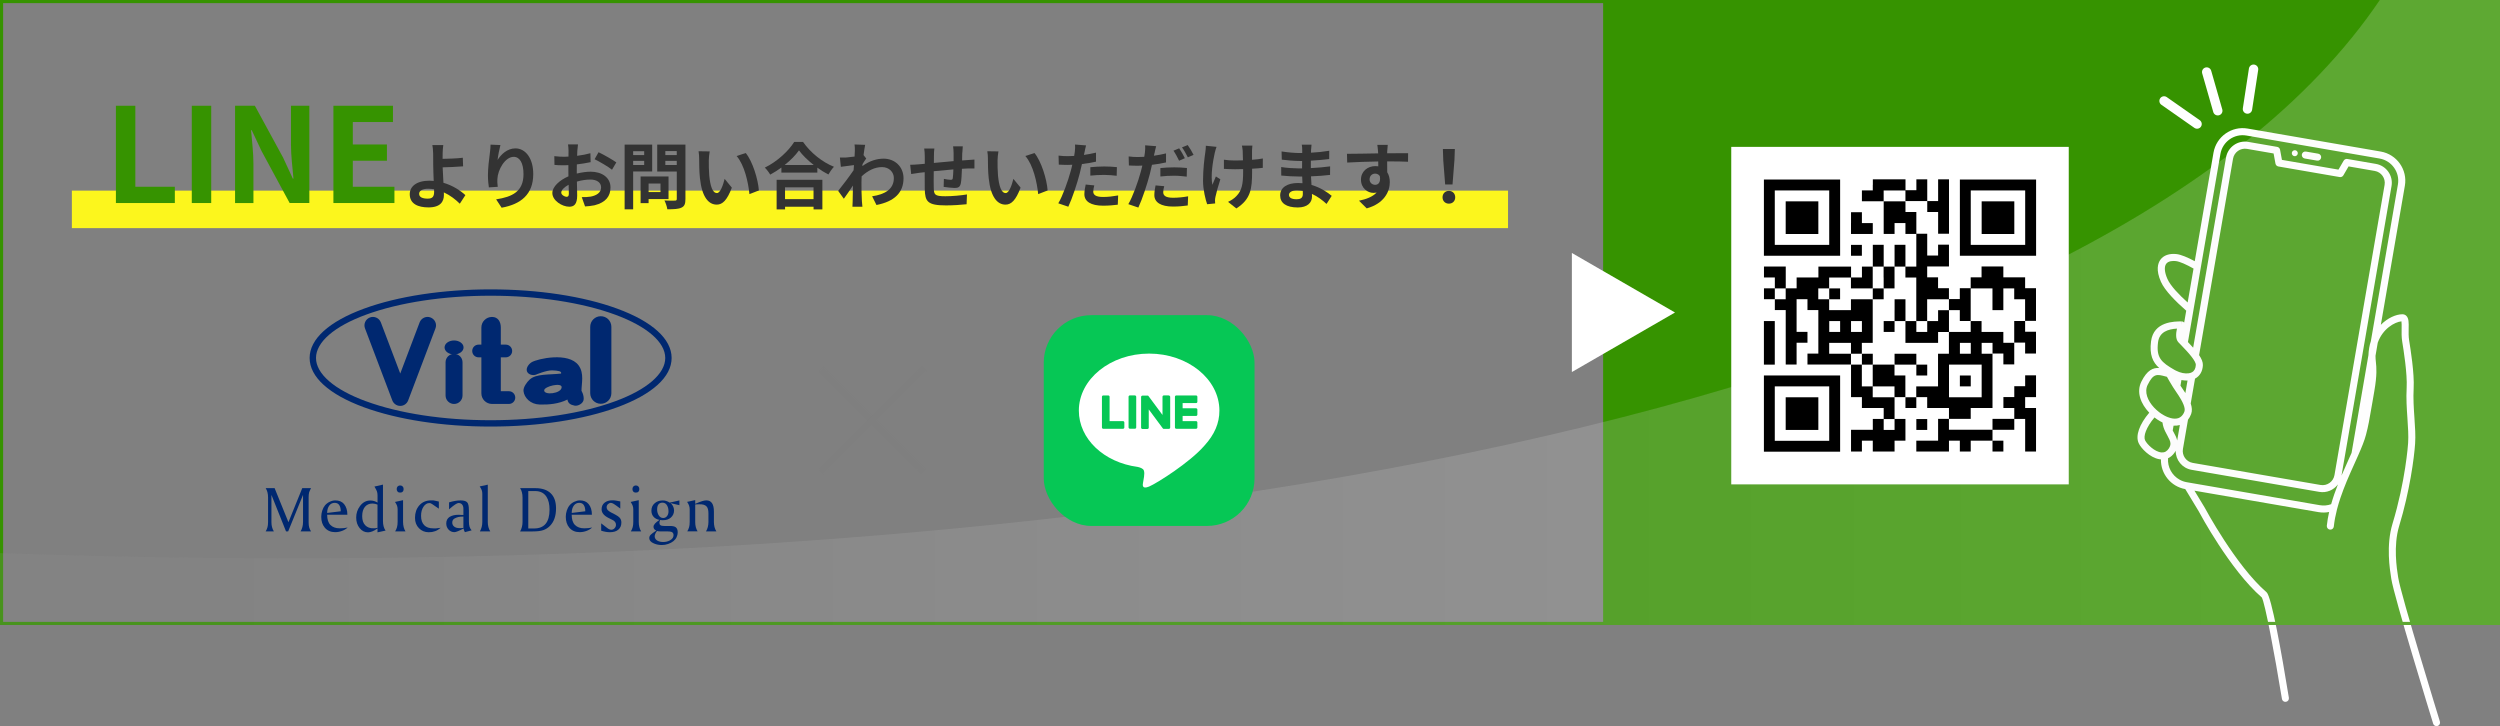
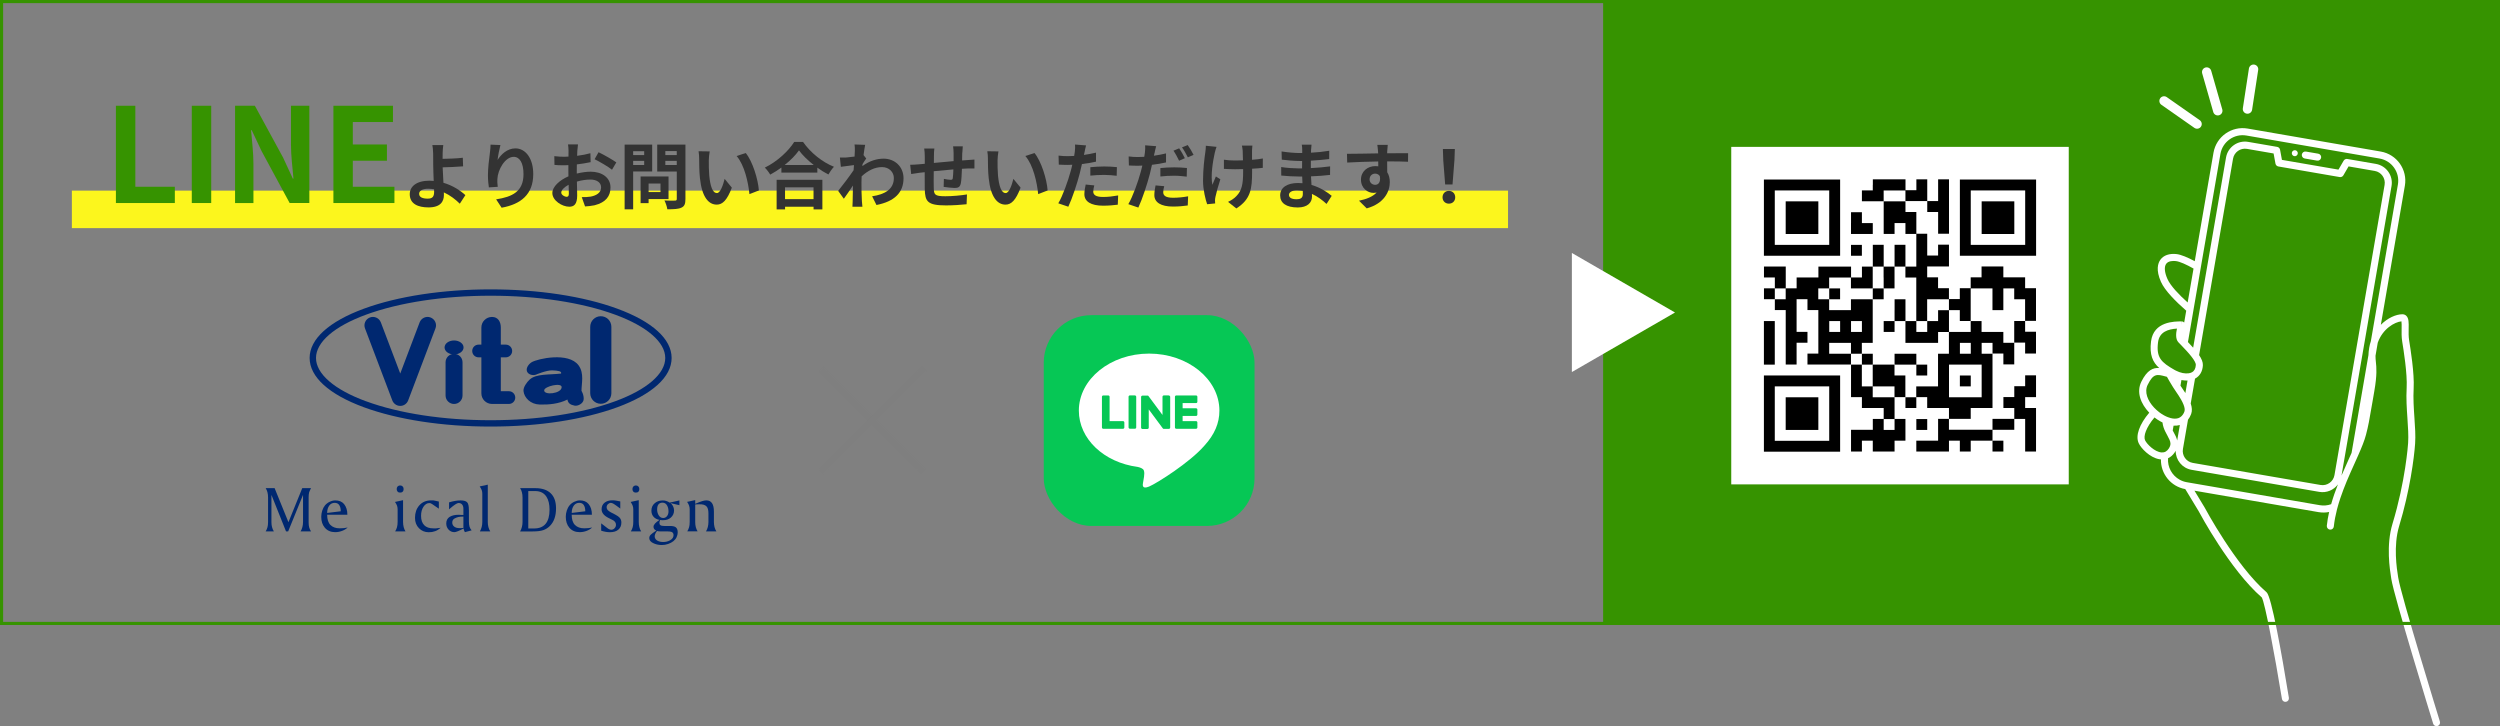
<svg xmlns="http://www.w3.org/2000/svg" width="800" height="232.35" viewBox="0 0 800 232.35">
  <rect x="0" y="0" width="800" height="232.35" fill="#808080" stroke="none" />
  <defs>
    <style>.cls-1{fill:#369300;}.cls-2{fill:#002870;}.cls-3{fill:url(#_名称未設定グラデーション_2);fill-rule:evenodd;mix-blend-mode:multiply;opacity:.2;}.cls-4{fill:#fff;}.cls-5{stroke:#fcf61d;stroke-width:12px;}.cls-5,.cls-6,.cls-7{fill:none;stroke-miterlimit:10;}.cls-8{isolation:isolate;}.cls-6{stroke:#fff;stroke-linecap:round;stroke-width:3px;}.cls-9{fill:#333;}.cls-10{fill:#06c755;}.cls-7{stroke:#7f7f7f;stroke-width:2px;}</style>
    <linearGradient id="_名称未設定グラデーション_2" x1="-1.51" y1="-927.77" x2="798.49" y2="-927.77" gradientTransform="translate(798.49 -827.77) rotate(-180)" gradientUnits="userSpaceOnUse">
      <stop offset="0" stop-color="#fff" />
      <stop offset=".23" stop-color="#e7e7e7" />
      <stop offset=".72" stop-color="#ababab" />
      <stop offset=".91" stop-color="#929292" />
    </linearGradient>
  </defs>
  <g class="cls-8">
    <g id="_レイヤー_1">
      <rect class="cls-1" x="513" width="287" height="200" />
      <polygon class="cls-4" points="536 100 503 80.95 503 119.05 536 100" />
      <path class="cls-4" d="M687.76,132.06c-3.16,3.72-4.48,7.39-3.38,9.76.76,1.64,3.55,4.61,6.61,5.13.17.03.34.05.51.06-.1,4.58,3.15,8.68,7.79,9.5l4.26,7.04c.38.71,10.05,18.81,20.22,27.63,1.03,1.78,4.08,17.98,6.45,32.47.08.49.46.85.92.93.12.02.25.02.37,0,.62-.1,1.03-.68.93-1.3-2.39-14.66-5.57-32.41-7.13-33.75-9.87-8.51-19.71-26.91-19.81-27.1l-3.27-5.41,39.7,6.86c1.16.2,2.3.17,3.39-.04-.33,1.46-.59,2.93-.74,4.4-.06.62.4,1.18,1,1.24.62.06,1.18-.38,1.24-1,.19-1.84.56-3.68,1.03-5.52.32-1.23.69-2.46,1.1-3.67.6-1.78,1.28-3.53,1.97-5.21.86-2.07,1.75-4.04,2.58-5.87.41-.91.81-1.79,1.18-2.64,1.07-2.43,1.95-4.58,2.44-6.45.77-2.97,1.01-4.36,2.02-10.23l.63-3.66c.93-5.37.7-7.62.51-9.42-.07-.67-.13-1.26-.12-1.95l.72-4.19c1.58-4.49,5.43-6.63,7.58-6.84.09.49.07,1.5.06,2.27-.02,1.28-.05,2.74.18,4.16.42,2.56,1.68,10.36,1.43,14.86-.19,3.37.03,6.63.25,9.78.19,2.82.37,5.48.22,7.85-.03.49-.85,12.21-5.01,25.88-2.09,6.87-.84,14.68-.43,17.24l.06.4c.84,5.52,12.88,44.62,13.39,46.29.13.42.48.71.89.78.17.03.35.02.52-.03.6-.18.93-.82.75-1.41-.12-.41-12.51-40.61-13.32-45.96l-.07-.42c-.39-2.44-1.58-9.85.36-16.23,3.38-11.12,4.8-21.82,5.1-26.39.17-2.52-.02-5.25-.22-8.15-.21-3.08-.43-6.26-.25-9.5.27-4.74-1.03-12.73-1.45-15.35-.2-1.22-.17-2.56-.15-3.75.04-1.9.06-3.27-.73-4.07-.34-.35-.79-.52-1.29-.52-2.04.02-4.71,1.18-6.88,3.38l7.69-44.51c.89-5.14-2.57-10.04-7.71-10.93l-42.6-7.36c-5.14-.89-10.04,2.57-10.93,7.71l-6,34.73c-2.26-1.21-4.39-2.12-5.87-2.28-2.28-.24-4.09.39-5.11,1.79-.84,1.16-1.5,3.33.16,7.09,1.24,2.81,4.77,6.33,8.09,9.24l-.65,3.79c-.21-.22-.5-.36-.81-.36v1.13s-.04-1.13-.04-1.13c-2.22,0-8.96-.03-9.76,6.41-.54,4.28.54,6.65,2.62,8.5-1.97-.13-3.87.65-5.71,4.36-1.7,3.44-.13,7.17,2.51,9.93ZM695.54,136.21c.71.05,1.39-.03,2.01-.2l-.85,4.94c-.22-.98-.71-1.88-1.18-2.72-.08-.15-.17-.31-.25-.46l.27-1.56ZM701.02,129.17l1.39-8.02s.06-.03.09-.04c1.47-.81,2.33-2.31,2.42-4.23.05-.99-.42-2.08-1.21-3.25l1.65-9.54.43-2.51,2.07-11.96.42-2.44,6.29-36.39c.36-2.1,2.37-3.52,4.47-3.15l8.51,1.47.6,3.25c.09.46.45.83.92.91l19.64,3.39c.47.08.93-.14,1.17-.55l1.66-2.86,8.38,1.45c2.1.36,3.52,2.37,3.15,4.47l-16.04,92.87c-.36,2.1-2.37,3.52-4.47,3.15l-40.87-7.06c-2.1-.36-3.52-2.37-3.15-4.47l1.62-9.35c.41-.52.75-1.13,1.01-1.83.37-1.01.26-2.13-.12-3.3ZM699.32,125.77c-.31-.5-.65-1-.99-1.49-.2-.29-.39-.58-.58-.86l.31-1.82c.07.01.15.04.22.05.59.1,1.18.14,1.73.12l-.69,4.01ZM697.74,110.2c.07.07.14.14.21.22.47.48,1.09,1.13,1.73,1.83.57.62,1.15,1.29,1.64,1.93.79,1.02,1.37,1.99,1.34,2.6-.05,1.14-.47,1.93-1.25,2.35-.29.16-.63.26-1,.32-.59.09-1.26.06-1.96-.08-.7-.14-1.44-.4-2.16-.77-.14-.07-.28-.14-.42-.22-4.25-2.43-5.92-3.91-5.3-8.83.42-3.37,3.23-4.23,6.06-4.4-.34,1.48-.5,3.36.45,4.37.2.21.42.44.66.69ZM701.93,85.94l-1.88,10.86c-2.8-2.52-5.5-5.34-6.47-7.53-.95-2.14-1.09-3.9-.4-4.85.71-.97,2.21-.96,3.05-.88,1.3.14,3.4,1.1,5.7,2.4ZM749.28,152.19l16.01-92.66c.58-3.33-1.67-6.5-4.99-7.08l-9.16-1.58c-.47-.08-.93.14-1.17.55l-1.66,2.86-18.09-3.12-.6-3.25c-.09-.46-.45-.83-.92-.91l-9.29-1.6c-3.33-.58-6.5,1.66-7.08,4.99l-6.13,35.45-.42,2.42-2.02,11.71-.44,2.55-1.51,8.74c-.52-.58-1.08-1.18-1.67-1.8l1.44-8.34.44-2.57,1.97-11.39.41-2.4,6.14-35.52c.68-3.91,4.41-6.55,8.32-5.87l42.6,7.36c3.91.68,6.55,4.41,5.87,8.32l-8.66,50.14c-.22.65-.4,1.33-.52,2.05-.16.95-.23,1.72-.25,2.41l-5.4,31.28c-.34.76-.69,1.55-1.06,2.37-.7,1.55-1.44,3.19-2.17,4.91ZM693.77,146.64c.76-.34,1.53-.94,2.2-1.97.09-.14.17-.28.25-.42-.03,2.95,2.08,5.57,5.08,6.09l40.87,7.06c2.36.41,4.63-.6,5.97-2.4-.81,2.05-1.56,4.17-2.17,6.34-1.13.41-2.38.54-3.64.32l-41.63-7.19-.97-.17c-.81-.14-1.57-.42-2.25-.8-2.42-1.34-3.93-4.01-3.7-6.86ZM689.43,133.58c.29.22.57.44.87.64.57.38,1.14.7,1.7.98.12,1.11.48,2.07.91,2.94.2.41.42.81.63,1.19.59,1.08.98,1.85,1.01,2.58.01.3-.04.59-.16.9-.08.2-.18.41-.32.64-.62.96-1.36,1.38-2.31,1.33-.02,0-.04,0-.06,0-2.21-.16-4.7-2.65-5.28-3.9-.59-1.28.32-4.1,3.01-7.29ZM687.27,123.12c1.83-3.7,2.98-3.39,5.77-2.64.13.03.25.07.38.1.35.63,1.05,1.88,1.95,3.31.34.54.71,1.1,1.1,1.66.18.25.43.63.72,1.07.51.79,1.11,1.8,1.5,2.76.36.88.54,1.71.33,2.3-.24.66-.58,1.16-.99,1.54-.29.26-.6.47-.97.59-.34.11-.73.16-1.14.16-.41,0-.86-.07-1.32-.19-.29-.07-.59-.17-.89-.29-.4-.15-.8-.35-1.21-.57-.31-.17-.63-.36-.94-.57-.21-.14-.41-.29-.61-.44-.6-.46-1.16-.97-1.67-1.51-2.03-2.18-3.17-4.95-2.02-7.27Z" />
      <path class="cls-4" d="M741.46,51.4l-3.95-.68c-.61-.11-1.03-.69-.92-1.3s.69-1.03,1.3-.92l3.95.68c.61.11,1.03.69.92,1.3s-.69,1.03-1.3.92Z" />
      <path class="cls-4" d="M734.17,49.97c-.52-.09-.87-.59-.78-1.11s.59-.87,1.11-.78.87.59.78,1.11-.59.87-1.11.78Z" />
      <line class="cls-6" x1="692.5" y1="32.3" x2="703.06" y2="39.69" />
      <line class="cls-6" x1="706.14" y1="23.05" x2="709.69" y2="35.44" />
      <line class="cls-6" x1="721.14" y1="22.15" x2="719.19" y2="34.89" />
      <path class="cls-1" d="M799,1v198H1V1h798M800,0H0v200h800V0h0Z" />
-       <path class="cls-3" d="M0,167.95v32.05s800,0,800,0V0s-38.46,0-38.46,0C673,131,358.3,189.62,0,177" />
      <line class="cls-5" x1="23" y1="67" x2="482.57" y2="67" />
      <path class="cls-1" d="M37.09,33.84h6.22v25.92h12.64v5.21h-18.86v-31.13Z" />
      <path class="cls-1" d="M61.37,33.84h6.22v31.13h-6.22v-31.13Z" />
      <path class="cls-1" d="M75.22,33.84h6.34l9.03,16.59,3.11,6.72h.21c-.29-3.23-.8-7.35-.8-10.88v-12.43h5.88v31.13h-6.3l-8.99-16.63-3.15-6.68h-.21c.29,3.36.76,7.27.76,10.84v12.48h-5.88v-31.13Z" />
      <path class="cls-1" d="M106.68,33.84h19.07v5.21h-12.85v7.18h10.92v5.21h-10.92v8.32h13.32v5.21h-19.53v-31.13Z" />
      <path class="cls-9" d="M141.65,49.14c-.02.53-.02,1.09-.02,1.69,1.85-.02,4.55-.12,6.47-.35l.09,2.75c-1.94.16-4.67.28-6.54.32.05,1.39.14,3.23.25,4.94,2.93.85,5.43,2.47,7.02,3.95l-1.78,2.75c-1.32-1.32-3.05-2.68-5.11-3.63.02.3.02.58.02.81,0,2.06-1.04,4-4.92,4-3.3,0-6.01-1.09-6.01-4.23,0-2.4,2.06-4.32,6.31-4.32.46,0,.92.02,1.36.07-.07-1.8-.16-3.77-.16-4.99,0-1.41,0-2.77-.02-3.77-.05-1.13-.12-2.13-.25-2.7h3.49c-.12.67-.18,1.8-.21,2.7ZM136.91,63.56c1.48,0,2.01-.65,2.01-2.19,0-.21,0-.48-.02-.81-.6-.09-1.25-.16-1.89-.16-1.8,0-2.89.62-2.89,1.62,0,1.13,1.18,1.55,2.8,1.55Z" />
      <path class="cls-9" d="M159.2,51.22c1.11-1.8,3.12-3.74,5.73-3.74,3.21,0,5.71,3.14,5.71,8.22,0,6.54-4,9.66-10.12,10.77l-1.76-2.68c5.13-.79,8.76-2.47,8.76-8.06,0-3.56-1.2-5.54-3.14-5.54-2.73,0-5.11,4.09-5.22,7.14-.05.62-.02,1.36.12,2.45l-2.84.18c-.14-.9-.3-2.31-.3-3.86,0-2.15.32-5.01.65-7.39.12-.88.18-1.8.18-2.43l3.17.14c-.32,1.13-.79,3.51-.92,4.81Z" />
      <path class="cls-9" d="M184.75,48.22c-.02.51-.05,1.06-.07,1.64,1.52-.19,3.05-.49,4.25-.83l.07,2.86c-1.32.3-2.91.53-4.41.72-.02.69-.02,1.41-.02,2.08v.85c1.57-.39,3.17-.6,4.44-.6,3.56,0,6.35,1.85,6.35,5.04,0,2.73-1.43,4.78-5.11,5.71-1.06.23-2.08.3-3.03.37l-1.06-2.98c1.04,0,2.03-.02,2.84-.16,1.87-.35,3.35-1.27,3.35-2.96,0-1.57-1.39-2.5-3.4-2.5-1.43,0-2.93.23-4.34.65.05,1.83.09,3.63.09,4.41,0,2.86-1.02,3.63-2.54,3.63-2.24,0-5.41-1.94-5.41-4.39,0-2.01,2.31-4.11,5.15-5.34-.02-.55-.02-1.11-.02-1.64v-1.94c-.44.02-.85.05-1.22.05-1.55,0-2.45-.02-3.23-.12l-.05-2.8c1.36.16,2.36.19,3.19.19.42,0,.88-.02,1.34-.05.02-.81.02-1.48.02-1.87,0-.49-.09-1.62-.16-2.03h3.19c-.07.42-.16,1.41-.21,2.01ZM181.29,62.98c.42,0,.74-.18.74-.97,0-.58-.02-1.64-.07-2.89-1.41.76-2.36,1.71-2.36,2.52,0,.72,1.09,1.34,1.69,1.34ZM197.23,51.96l-1.39,2.36c-1.11-.95-4.14-2.68-5.57-3.37l1.27-2.24c1.78.85,4.46,2.38,5.68,3.26Z" />
      <path class="cls-9" d="M202.61,54.87v12.11h-2.73v-20.7h8.82v8.59h-6.1ZM202.61,48.38v1.25h3.53v-1.25h-3.53ZM206.14,52.79v-1.32h-3.53v1.32h3.53ZM207.55,63.72v1.29h-2.56v-8.55h8.94v7.25h-6.38ZM207.55,58.73v2.73h3.81v-2.73h-3.81ZM219.34,63.69c0,1.52-.3,2.31-1.27,2.75-.95.46-2.4.53-4.53.53-.09-.79-.53-2.08-.92-2.82,1.34.09,2.91.07,3.35.05.44,0,.6-.14.6-.55v-8.76h-6.26v-8.62h9.03v17.42ZM212.91,48.35v1.27h3.65v-1.27h-3.65ZM216.56,52.81v-1.34h-3.65v1.34h3.65Z" />
      <path class="cls-9" d="M226.82,51.27c-.02,1.5,0,3.23.14,4.9.32,3.33,1.02,5.61,2.47,5.61,1.09,0,2.01-2.7,2.45-4.55l2.31,2.82c-1.52,4.02-2.98,5.43-4.83,5.43-2.54,0-4.74-2.29-5.38-8.48-.23-2.13-.25-4.83-.25-6.24,0-.65-.05-1.64-.19-2.36l3.56.05c-.16.83-.28,2.17-.28,2.82ZM242.85,60.94l-3.03,1.18c-.37-3.72-1.59-9.33-4.11-12.2l2.93-.95c2.19,2.66,3.95,8.43,4.2,11.97Z" />
      <path class="cls-9" d="M256.97,45.42c2.47,3.53,6.21,6.47,9.89,7.95-.67.72-1.29,1.62-1.78,2.47-1.18-.6-2.38-1.36-3.53-2.19v1.59h-11.5v-1.62c-1.13.83-2.36,1.59-3.58,2.26-.37-.67-1.13-1.66-1.73-2.24,3.97-1.92,7.67-5.41,9.4-8.22h2.84ZM248.51,57.53h14.65v9.47h-2.82v-.85h-9.12v.85h-2.7v-9.47ZM260.41,52.81c-1.92-1.5-3.63-3.17-4.74-4.69-1.09,1.55-2.7,3.19-4.6,4.69h9.33ZM251.21,59.95v3.77h9.12v-3.77h-9.12Z" />
      <path class="cls-9" d="M273.48,46.23l3.37.12c-.14.65-.32,1.83-.51,3.28l.85,1.09c-.32.42-.79,1.18-1.18,1.78-.02.21-.02.44-.05.65,2.33-1.73,4.71-2.38,6.79-2.38,3.56,0,6.35,2.52,6.38,6.24,0,4.67-2.93,7.46-8.66,8.59l-1.39-2.79c4.07-.6,6.98-2.26,6.95-5.87,0-1.8-1.46-3.47-3.77-3.47-2.45,0-4.6,1.18-6.54,2.96-.02.67-.05,1.34-.05,1.94,0,1.89,0,3.83.14,6.01.02.42.09,1.25.16,1.78h-3.19c.05-.51.07-1.34.07-1.71.05-1.8.07-3.14.09-5.08-.97,1.46-2.1,3.14-2.91,4.23l-1.82-2.52c1.32-1.62,3.63-4.67,4.94-6.61.05-.53.09-1.09.12-1.64-1.13.14-2.91.37-4.2.55l-.3-2.96c.67.02,1.2.02,2.01-.02.67-.05,1.69-.16,2.68-.3.05-.88.09-1.52.09-1.78,0-.67.02-1.36-.09-2.08Z" />
      <path class="cls-9" d="M307.92,48.84c-.02.9-.02,1.73-.05,2.5.62-.05,1.2-.09,1.73-.12.65-.05,1.55-.09,2.22-.16v2.84c-.39-.02-1.62,0-2.22.02-.51.02-1.11.05-1.78.09-.07,1.76-.16,3.65-.35,4.62-.25,1.22-.83,1.52-2.01,1.52-.83,0-2.68-.23-3.49-.35l.07-2.56c.72.16,1.66.3,2.13.3s.67-.09.72-.53c.09-.62.16-1.69.19-2.8-2.06.16-4.32.37-6.28.58-.02,2.12-.05,4.25,0,5.24.05,2.26.25,2.77,3.72,2.77,2.26,0,5.17-.28,6.91-.58l-.12,3.14c-1.55.18-4.39.37-6.58.37-5.98,0-6.7-1.25-6.81-5.24-.02-.99-.02-3.23-.02-5.38-.62.07-1.15.12-1.55.16-.74.09-2.17.32-2.77.42l-.32-2.96c.67,0,1.73-.05,2.91-.16.42-.05,1.02-.09,1.76-.16v-2.33c0-.95-.07-1.73-.19-2.56h3.26c-.12.79-.14,1.43-.14,2.4,0,.53-.02,1.32-.02,2.22,1.96-.19,4.2-.39,6.31-.58v-2.61c0-.58-.09-1.66-.16-2.12h3.1c-.05.37-.12,1.39-.14,2.01Z" />
      <path class="cls-9" d="M319.22,51.27c-.02,1.5,0,3.23.14,4.9.32,3.33,1.02,5.61,2.47,5.61,1.09,0,2.01-2.7,2.45-4.55l2.31,2.82c-1.52,4.02-2.98,5.43-4.83,5.43-2.54,0-4.74-2.29-5.38-8.48-.23-2.13-.25-4.83-.25-6.24,0-.65-.05-1.64-.19-2.36l3.56.05c-.16.83-.28,2.17-.28,2.82ZM335.25,60.94l-3.03,1.18c-.37-3.72-1.59-9.33-4.11-12.2l2.93-.95c2.19,2.66,3.95,8.43,4.2,11.97Z" />
      <path class="cls-9" d="M347.05,48.7c-.05.25-.12.55-.19.88,1.29-.19,2.59-.44,3.86-.74v2.89c-1.39.32-2.96.58-4.5.76-.21.99-.44,2.01-.69,2.96-.83,3.23-2.38,7.95-3.67,10.7l-3.21-1.09c1.39-2.31,3.14-7.16,4-10.4.16-.62.35-1.27.48-1.94-.53.02-1.04.05-1.52.05-1.11,0-1.99-.05-2.8-.09l-.07-2.89c1.18.14,1.96.18,2.91.18.67,0,1.36-.02,2.08-.07.09-.51.16-.95.21-1.32.09-.85.14-1.8.07-2.33l3.53.28c-.18.62-.39,1.66-.48,2.17ZM349.83,61.25c0,1.02.69,1.78,3.17,1.78,1.55,0,3.14-.19,4.81-.49l-.12,2.96c-1.29.16-2.86.32-4.71.32-3.88,0-5.98-1.34-5.98-3.67,0-1.06.23-2.17.42-3.1l2.75.28c-.18.65-.32,1.41-.32,1.92ZM353.34,53.27c1.32,0,2.7.07,4.07.21l-.07,2.77c-1.16-.14-2.56-.28-3.97-.28-1.57,0-3,.07-4.46.23v-2.7c1.29-.12,2.96-.23,4.44-.23Z" />
      <path class="cls-9" d="M369.44,48.98c-.05.25-.12.55-.19.85,1.29-.18,2.61-.44,3.88-.74v2.89c-1.39.32-2.96.58-4.5.76-.21.99-.44,2.03-.69,2.98-.85,3.23-2.38,7.95-3.67,10.7l-3.21-1.09c1.39-2.33,3.14-7.16,4-10.4.16-.62.32-1.29.49-1.94-.53.02-1.04.05-1.52.05-1.13,0-1.99-.05-2.79-.09l-.07-2.89c1.18.14,1.94.19,2.91.19.67,0,1.36-.02,2.08-.07.09-.51.16-.95.21-1.32.09-.85.14-1.8.07-2.36l3.53.28c-.19.65-.42,1.69-.51,2.19ZM372.23,61.5c0,1.02.69,1.78,3.16,1.78,1.55,0,3.14-.16,4.81-.46l-.12,2.93c-1.32.18-2.86.35-4.71.35-3.88,0-5.98-1.34-5.98-3.67,0-1.09.21-2.19.39-3.1l2.77.25c-.18.67-.32,1.41-.32,1.92ZM375.75,53.55c1.32,0,2.7.07,4.07.21l-.07,2.77c-1.15-.14-2.56-.3-3.97-.3-1.59,0-3,.07-4.46.25v-2.7c1.29-.14,2.93-.23,4.44-.23ZM379.16,50.62l-1.85.81c-.46-.95-1.18-2.33-1.8-3.21l1.83-.76c.58.85,1.41,2.31,1.82,3.17ZM381.94,49.56l-1.83.79c-.48-.97-1.22-2.31-1.87-3.19l1.83-.74c.62.85,1.48,2.33,1.87,3.14Z" />
      <path class="cls-9" d="M388.73,48.86c-.58,2.56-1.39,7.42-.76,10.28.3-.72.72-1.82,1.11-2.68l1.43.92c-.67,1.99-1.29,4.32-1.57,5.64-.09.35-.14.85-.14,1.13,0,.23.02.62.05.95l-2.56.25c-.51-1.39-1.32-4.62-1.32-7.48,0-3.79.46-7.35.74-9.22.12-.65.14-1.43.16-2.01l3.42.35c-.21.55-.44,1.39-.55,1.87ZM400.65,48.17v2.96c1.29-.09,2.52-.23,3.46-.42l-.02,3c-.92.12-2.13.21-3.42.28v.97c0,5.45-.42,8.8-5.04,11.74l-2.66-2.1c.88-.39,2.03-1.13,2.68-1.85,1.78-1.85,2.15-3.9,2.15-7.81v-.83c-.88.02-1.73.05-2.59.05-.99,0-2.43-.07-3.56-.12v-2.93c1.13.16,2.26.25,3.49.25.83,0,1.73-.02,2.61-.05-.02-1.29-.05-2.49-.09-3.12-.05-.58-.16-1.22-.25-1.59h3.35c-.07.51-.09,1.06-.12,1.57Z" />
      <path class="cls-9" d="M419.54,47.91c-.02.23-.02.58-.02.95,1.89-.09,3.81-.28,5.84-.62l-.02,2.66c-1.53.18-3.63.39-5.87.51v2.38c2.33-.12,4.3-.3,6.17-.55l-.02,2.73c-2.08.23-3.88.39-6.1.46.05.88.09,1.83.16,2.75,2.91.83,5.13,2.38,6.47,3.49l-1.66,2.59c-1.25-1.16-2.82-2.38-4.67-3.21.02.32.02.6.02.85,0,1.96-1.5,3.49-4.55,3.49-3.7,0-5.64-1.41-5.64-3.86s2.15-3.97,5.71-3.97c.49,0,.97.02,1.43.07-.05-.72-.07-1.46-.09-2.15h-1.2c-1.34,0-3.97-.12-5.5-.3l-.02-2.73c1.5.28,4.34.44,5.57.44h1.11c0-.76,0-1.59.02-2.38h-.85c-1.46,0-4.13-.21-5.66-.42l-.07-2.63c1.66.28,4.3.51,5.71.51h.9v-1.09c0-.44-.05-1.16-.14-1.59h3.12c-.07.46-.12,1.04-.14,1.64ZM414.88,63.76c1.22,0,2.03-.35,2.03-1.69,0-.25,0-.58-.02-.99-.62-.09-1.25-.16-1.89-.16-1.64,0-2.54.65-2.54,1.43,0,.88.83,1.41,2.43,1.41Z" />
      <path class="cls-9" d="M443.91,48.33c0,.18,0,.44-.02.72,2.33,0,5.5-.05,6.7-.02l-.02,2.73c-1.39-.07-3.53-.12-6.68-.12,0,1.18.02,2.45.02,3.47.55.88.83,1.96.83,3.16,0,3-1.76,6.84-7.39,8.41l-2.47-2.45c2.33-.49,4.37-1.25,5.64-2.63-.32.07-.67.12-1.04.12-1.78,0-3.97-1.43-3.97-4.25,0-2.61,2.1-4.32,4.62-4.32.32,0,.62.02.92.07,0-.51,0-1.04-.02-1.55-3.49.05-7.09.19-9.93.35l-.07-2.8c2.63,0,6.84-.09,9.98-.14-.02-.3-.02-.53-.05-.72-.07-.95-.16-1.73-.23-2.01h3.35c-.05.37-.14,1.62-.16,1.99ZM440.05,59.14c.97,0,1.83-.74,1.5-2.77-.32-.53-.88-.81-1.5-.81-.9,0-1.78.62-1.78,1.85,0,1.06.85,1.73,1.78,1.73Z" />
      <path class="cls-9" d="M461.61,63.14c0-1.22.88-2.06,2.03-2.06s2.03.83,2.03,2.06-.88,2.03-2.03,2.03-2.03-.83-2.03-2.03ZM461.84,51.13l-.12-3.44h3.83l-.12,3.44-.62,7.9h-2.36l-.62-7.9Z" />
      <rect class="cls-10" x="334" y="100.85" width="67.45" height="67.45" rx="15.21" ry="15.21" />
      <path class="cls-4" d="M390.21,131.4c0-10.06-10.09-18.25-22.49-18.25s-22.49,8.19-22.49,18.25c0,9.02,8,16.58,18.81,18.01.73.16,1.73.48,1.98,1.11.23.57.15,1.46.07,2.03,0,0-.26,1.59-.32,1.93-.1.57-.45,2.22,1.95,1.21,2.4-1.01,12.95-7.63,17.67-13.06h0c3.26-3.57,4.82-7.2,4.82-11.23Z" />
      <path class="cls-10" d="M382.73,137.21h-6.32c-.24,0-.43-.19-.43-.43h0v-9.8h0c0-.25.19-.44.43-.44h6.32c.24,0,.43.19.43.43v1.59c0,.24-.19.43-.43.43h-4.29v1.66h4.29c.24,0,.43.19.43.43v1.59c0,.24-.19.43-.43.43h-4.29v1.66h4.29c.24,0,.43.19.43.43v1.59c0,.24-.19.43-.43.43Z" />
      <path class="cls-10" d="M359.36,137.21c.24,0,.43-.19.43-.43v-1.59c0-.24-.19-.43-.43-.43h-4.29v-7.79c0-.24-.19-.43-.43-.43h-1.59c-.24,0-.43.19-.43.43v9.81h0c0,.24.19.44.43.44h6.32Z" />
      <rect class="cls-10" x="361.14" y="126.53" width="2.45" height="10.67" rx=".43" ry=".43" />
      <path class="cls-10" d="M374.02,126.53h-1.59c-.24,0-.43.19-.43.43v5.83l-4.49-6.06s-.02-.03-.03-.04c0,0,0,0,0,0,0,0-.02-.02-.03-.03,0,0,0,0,0,0,0,0-.02-.01-.02-.02,0,0,0,0-.01,0,0,0-.01-.01-.02-.02,0,0,0,0-.01,0,0,0-.02,0-.02-.01,0,0,0,0-.01,0,0,0-.02,0-.03-.01,0,0,0,0-.01,0,0,0-.02,0-.03,0,0,0-.01,0-.02,0,0,0-.02,0-.03,0,0,0-.01,0-.02,0,0,0-.02,0-.02,0,0,0-.02,0-.02,0,0,0,0,0-.01,0h-1.59c-.24,0-.43.19-.43.43v9.81c0,.24.19.43.43.43h1.59c.24,0,.43-.19.43-.43v-5.83l4.5,6.07s.07.08.11.11c0,0,0,0,0,0,0,0,.02.01.03.02,0,0,0,0,.01,0,0,0,.01,0,.02.01,0,0,.01,0,.02,0,0,0,0,0,.01,0,0,0,.02,0,.03,0,0,0,0,0,0,0,.04,0,.07.02.11.02h1.59c.24,0,.43-.19.43-.43v-9.81c0-.24-.19-.43-.43-.43Z" />
      <path class="cls-2" d="M85,156.21h2.88l4.42,10.9,4.42-10.9h2.81c-.12.19-.22.4-.32.64-.06.13-.15.35-.28.67-.11.45-.17.99-.17,1.61v8c0,.67.06,1.2.17,1.61.11.4.31.84.6,1.31h-3.34c.52-.89.78-1.91.78-3.05v-8.64l-4.76,11.69h-.68l-4.67-11.68v8.76c0,1.1.25,2.07.78,2.92h-2.62c.23-.38.43-.83.57-1.33.12-.43.19-1,.19-1.71v-7.76c0-.65-.06-1.22-.19-1.71-.11-.45-.3-.89-.57-1.33Z" />
      <path class="cls-2" d="M111.18,164.71h-6.49c0,1.49.35,2.59,1.06,3.29.71.7,1.68,1.06,2.92,1.06.13,0,.25,0,.37-.01l1.05-.06,1.17-.19c-.54.49-1.15.85-1.84,1.1-.71.26-1.43.39-2.18.39-1.39,0-2.49-.48-3.3-1.43-.76-.89-1.14-2.05-1.14-3.48,0-.68.11-1.34.32-2,.21-.66.51-1.22.89-1.68.39-.46.88-.84,1.49-1.13.6-.29,1.2-.44,1.79-.44,1.23,0,2.17.39,2.81,1.17.7.86,1.06,2,1.06,3.42ZM109.04,163.62c0-.87-.17-1.55-.51-2.03-.31-.45-.79-.68-1.43-.68-.72,0-1.29.28-1.71.84-.47.62-.7,1.42-.7,2.39l4.35-.53Z" />
-       <path class="cls-2" d="M122.55,155.08v11.63c0,1.29.28,2.32.83,3.08l-2.58.56v-1.25c-.61.44-1.15.75-1.63.94-.51.2-.98.31-1.41.31-1.05,0-1.95-.45-2.68-1.36-.74-.91-1.1-2.04-1.1-3.4s.41-2.57,1.22-3.66c.88-1.18,1.98-1.77,3.29-1.77.85,0,1.62.23,2.32.68v-2.26c0-.51-.06-.95-.18-1.31-.13-.37-.39-.89-.81-1.57l2.74-.63ZM120.8,161.47l-.78-.25-.85-.09c-1.02,0-1.82.36-2.4,1.07-.58.71-.87,1.7-.87,2.97s.32,2.23.95,2.89c.68.71,1.6,1.04,2.74.99l.51-.02.7-.13v-7.43Z" />
      <path class="cls-2" d="M128.98,160.05v6.95c0,1.21.26,2.23.78,3.05h-3.31c.08-.15.2-.38.36-.7.08-.17.15-.39.23-.65.13-.47.2-1.03.2-1.69v-4.03c0-.41-.07-.8-.18-1.15-.13-.35-.35-.75-.66-1.21l2.59-.57ZM128.04,155.34c.33,0,.6.11.81.32.21.22.31.49.31.83,0,.38-.1.65-.3.84-.17.2-.44.3-.83.3-.34,0-.61-.1-.8-.31-.19-.21-.29-.49-.29-.83,0-.31.1-.59.3-.83.23-.22.5-.32.79-.32Z" />
      <path class="cls-2" d="M140.43,160.49v2.29l-2.11-1.45c-.14-.08-.31-.18-.53-.29-.1-.04-.23-.06-.38-.06-.75,0-1.37.39-1.89,1.16-.52.78-.78,1.75-.78,2.92,0,1.3.33,2.3,1,2.99.66.69,1.65,1.03,2.98,1.03h.8c.17-.03.29-.05.38-.05l1.13-.13c-.59.5-1.19.86-1.8,1.08-.62.23-1.29.34-2.02.34-1.25,0-2.3-.43-3.15-1.3-.85-.87-1.26-1.97-1.26-3.31,0-1.61.45-2.93,1.35-3.96.94-1.08,2.2-1.63,3.78-1.63h.7c.13.03.3.05.48.09l1.31.28Z" />
      <path class="cls-2" d="M150.05,163.17v3.69c0,.69.06,1.24.19,1.66.13.42.35.81.68,1.19l-2.16.58-.27-.6-.15-.57c-1.48.78-2.46,1.17-2.94,1.17-.74,0-1.37-.28-1.87-.83-.48-.53-.73-1.18-.73-1.93,0-.96.36-1.67,1.07-2.12.72-.45,1.67-.68,2.86-.68.15,0,.31,0,.46.02l.41.03h.69v-1.93c0-.6-.13-1.06-.4-1.39-.27-.33-.65-.5-1.15-.5-.46,0-1.38.59-2.74,1.77l-.3.26v-2.23c1.31-.41,2.54-.63,3.68-.63,1,0,1.7.2,2.08.58.39.38.58,1.21.58,2.46ZM148.29,165.31c-.7,0-1.26.05-1.65.14-.42.11-.8.25-1.15.45-.51.27-.77.71-.77,1.31,0,.55.21.98.63,1.31.42.33.98.48,1.69.48h.5l.75-.06v-3.63Z" />
      <path class="cls-2" d="M156.09,155.09v11.91c0,1.2.26,2.22.79,3.05h-3.32c.52-.89.78-1.91.78-3.05v-9c0-.41-.06-.78-.18-1.14-.12-.35-.35-.75-.66-1.2l2.59-.57Z" />
      <path class="cls-2" d="M166.44,156.21h4.9c2.13,0,3.76.55,4.89,1.64,1.14,1.1,1.7,2.7,1.7,4.83,0,2.39-.63,4.24-1.9,5.56-.62.64-1.34,1.1-2.14,1.39-.82.29-1.97.43-3.46.43h-3.99c.51-.91.77-1.93.77-3.06v-7.75c0-.64-.06-1.21-.2-1.71-.11-.45-.31-.9-.57-1.33ZM169.05,157.14v11.97h1.86c3.29,0,4.94-2.01,4.94-6.02,0-1.72-.32-3.09-.97-4.11-.78-1.22-1.98-1.84-3.61-1.84h-2.21Z" />
      <path class="cls-2" d="M189.42,164.71h-6.48c0,1.49.35,2.59,1.06,3.29.71.7,1.68,1.06,2.92,1.06.13,0,.25,0,.37-.01l1.05-.06,1.16-.19c-.54.49-1.16.85-1.84,1.1-.71.26-1.43.39-2.17.39-1.4,0-2.5-.48-3.31-1.43-.75-.89-1.13-2.05-1.13-3.48,0-.68.1-1.34.32-2,.22-.66.51-1.22.9-1.68.38-.46.88-.84,1.48-1.13.61-.29,1.21-.45,1.79-.45,1.23,0,2.17.39,2.81,1.17.71.86,1.06,2,1.06,3.42ZM187.29,163.62c0-.87-.17-1.55-.5-2.03-.31-.45-.79-.68-1.43-.68-.71,0-1.29.28-1.71.84-.47.62-.7,1.42-.7,2.39l4.35-.53Z" />
      <path class="cls-2" d="M198.49,160.47v2.27c-.3-.23-.73-.55-1.29-.95-.4-.29-.67-.47-.81-.55-.37-.21-.67-.32-.89-.32-.35,0-.67.14-.95.4-.28.28-.43.61-.43,1.01,0,.3.1.59.32.87.32.3.67.55,1.06.76l1.43.74c.63.33,1.1.66,1.37.98.36.41.54.92.54,1.53,0,.96-.32,1.71-.96,2.27-.64.55-1.55.83-2.71.83-.82,0-1.75-.16-2.79-.48v-2.36c.13.1.58.46,1.36,1.05.25.19.53.41.84.64.39.24.72.36.97.36.43,0,.8-.15,1.1-.47.31-.32.46-.69.46-1.12,0-.35-.1-.65-.29-.91-.1-.13-.23-.26-.39-.39-.19-.11-.41-.23-.65-.36l-1.1-.55c-.71-.36-1.25-.77-1.62-1.23-.37-.45-.55-.98-.55-1.54,0-.92.34-1.63,1.03-2.15.63-.46,1.41-.7,2.36-.7h.46c.19,0,.43.03.73.09l1.38.26Z" />
      <path class="cls-2" d="M204.4,160.05v6.95c0,1.21.25,2.23.78,3.05h-3.31c.08-.15.2-.38.36-.7.08-.17.15-.39.23-.65.13-.46.19-1.03.19-1.69v-4.03c0-.41-.06-.8-.19-1.15-.13-.35-.34-.75-.65-1.21l2.6-.57ZM203.46,155.34c.33,0,.6.11.81.32.21.22.32.49.32.83,0,.38-.1.65-.3.84-.16.2-.44.3-.82.3-.34,0-.61-.1-.81-.31-.19-.21-.28-.49-.28-.83,0-.31.1-.59.3-.83.24-.21.5-.32.8-.32Z" />
      <path class="cls-2" d="M217.41,160.12v1.54l-2.83-.66c.52.43.86.98,1.03,1.65.06.21.09.43.09.65,0,.96-.35,1.73-1.02,2.32-.65.56-1.46.84-2.43.84h-.45l-.54-.07-.19.5-.06.39c0,.36.11.62.33.78.22.16.62.25,1.2.25h1.84c.83,0,1.44.12,1.82.39.45.31.67.87.67,1.66,0,.5-.12,1.02-.36,1.53-.46.99-1.37,1.72-2.72,2.18-.66.23-1.33.34-2,.34-.89,0-1.72-.16-2.5-.49-1.02-.41-1.52-1.01-1.52-1.77,0-.36.14-.69.41-.99.28-.29.89-.75,1.83-1.39-.59-.23-.89-.64-.89-1.21,0-.64.65-1.37,1.93-2.19-.8-.15-1.43-.47-1.88-.97-.48-.52-.72-1.18-.72-1.98,0-1.01.36-1.82,1.09-2.42.68-.58,1.53-.86,2.57-.86.76,0,1.48.23,2.18.7l3.1-.7ZM210.25,169.92c-.15.2-.26.35-.33.45-.07.1-.15.24-.22.42-.13.3-.2.58-.2.8,0,.64.31,1.13.94,1.46.5.26,1.1.39,1.8.39.77,0,1.47-.17,2.11-.51.78-.42,1.18-.98,1.18-1.68,0-.51-.2-.86-.61-1.03-.26-.11-.69-.17-1.31-.17h-1.99l-.81-.02-.56-.11ZM212.02,160.85c-1.16,0-1.74.73-1.74,2.18,0,.67.16,1.26.46,1.8.37.62.86.93,1.49.93.53,0,.95-.23,1.27-.68.28-.4.42-.88.42-1.44,0-.71-.14-1.32-.42-1.83-.34-.64-.83-.96-1.49-.96Z" />
      <path class="cls-2" d="M222.47,160.05v1.17c.39-.17.84-.35,1.33-.55.33-.13.65-.24.95-.33.47-.14.9-.22,1.29-.22,1.61,0,2.41,1.2,2.41,3.58v3.3c0,1.2.26,2.21.79,3.05h-3.32c.53-.89.78-1.91.78-3.05v-2.7c0-1.1-.2-1.85-.64-2.28-.46-.47-1.23-.68-2.32-.65l-.63.02c-.16,0-.37.02-.64.04v5.68c0,1.12.25,2.1.76,2.92h-3.3c.23-.37.43-.82.58-1.33.13-.43.19-1,.19-1.72v-4.03c0-.8-.28-1.58-.83-2.35l2.6-.57Z" />
      <path class="cls-2" d="M137.78,101.59c-1.4-.54-2.96.18-3.5,1.57l-6.2,16.37-6.21-16.37c-.53-1.38-2.1-2.11-3.5-1.57-1.4.53-2.1,2.1-1.57,3.49l8.74,23.06c.41,1.05,1.41,1.75,2.54,1.75s2.13-.7,2.53-1.75l8.74-23.06c.54-1.39-.18-2.96-1.57-3.49Z" />
      <path class="cls-2" d="M142.58,115.93v10.63h0c0,1.49,1.22,2.71,2.72,2.71s2.71-1.22,2.71-2.71h0v-10.63h0c0-1.5-1.21-2.7-2.71-2.7s-2.72,1.21-2.72,2.7h0Z" />
      <path class="cls-2" d="M145.3,113.42c1.68,0,3.04-1.01,3.04-2.24s-1.36-2.23-3.04-2.23-3.04.99-3.04,2.23,1.36,2.24,3.04,2.24Z" />
      <path class="cls-2" d="M188.87,104.59v21.23h0c0,1.87,1.52,3.39,3.38,3.39,1.88,0,3.39-1.52,3.39-3.39h0v-21.23h0c0-1.89-1.51-3.4-3.39-3.4s-3.38,1.52-3.38,3.4h0Z" />
      <path class="cls-2" d="M162.87,125.19h-2.61v-10.84h1.59c1.12,0,2.04-.91,2.04-2.04s-.92-2.03-2.04-2.03h-1.59v-5.48c0-1.88-.94-3.39-2.81-3.38-1.88,0-3.41,1.51-3.41,3.38v5.48h-.89c-1.14,0-2.04.91-2.04,2.03s.9,2.04,2.04,2.04h.89v11.53c0,1.86,1.52,3.38,3.4,3.38.09,0-.38-.02-.29-.03.09.02.18.03.29.03h5.42c1.12,0,2.02-.91,2.02-2.03s-.9-2.04-2.02-2.04Z" />
      <path class="cls-2" d="M186.08,125.14c-.02-2.41.94-5.68-.94-8.23-3.22-4.38-13.17-2.1-14.99-1.01-.97.57-1.89,1.86-1.53,2.91.39,1.06,1.83,1.44,2.89,1.08-.02,0,3.37-1.45,5.25-1.37,1.85.09,3,.23,2.79,1.02-3.82.43-8.04,0-10.1,1.96-.89.83-2.05,2.43-1.93,3.64.22,2.17,2.28,4.23,5.16,4.31,2.87.09,6.14-.2,8.9-1.6.19,1.21.97,1.69,2.28,1.95,1.11.22,2.66-.68,2.88-1.78.26-1.35-.68-3.15-.68-2.88ZM174.14,124.88c.08-1.26,5.59-2.56,5.59-1.01,0,2.12-5.72,2.72-5.59,1.01Z" />
      <path class="cls-2" d="M116.41,98.79c-11.18,4.12-17.33,9.72-17.33,15.76s6.15,11.64,17.33,15.76c10.86,3.98,25.27,6.2,40.58,6.19,15.31,0,29.73-2.21,40.58-6.19,11.19-4.12,17.35-9.71,17.35-15.76s-6.15-11.64-17.35-15.76c-10.85-3.99-25.27-6.19-40.58-6.19s-29.72,2.2-40.58,6.19ZM117.12,128.41c-10.17-3.74-16-8.8-16-13.86s5.83-10.12,16-13.85c10.64-3.9,24.8-6.07,39.87-6.07s29.25,2.16,39.88,6.07c10.17,3.74,16.01,8.8,16.01,13.85s-5.84,10.12-16.01,13.85c-10.63,3.91-24.79,6.07-39.88,6.07-15.07,0-29.24-2.16-39.87-6.07Z" />
      <line class="cls-7" x1="262.79" y1="118.07" x2="295.79" y2="151.07" />
      <line class="cls-7" x1="295.79" y1="118.07" x2="262.79" y2="151.07" />
      <rect class="cls-4" x="554" y="47" width="108" height="108" />
      <path d="M564.45,69.65v12.19h24.39v-24.39h-24.39v12.19ZM585.35,69.65v8.71h-17.42v-17.42h17.42v8.71ZM585.35,69.65" />
      <path d="M571.42,69.65v5.23h10.45v-10.45h-10.45v5.23ZM571.42,69.65" />
      <path d="M599.29,59.19v1.74h-3.48v3.48h6.97v10.45h3.48v-3.48h3.48v3.48h3.48v10.45h-3.48v-6.97h-3.48v6.97h-3.48v-6.97h-3.48v6.97h-3.48v3.48h-3.48v-3.48h-10.45v3.48h-6.97v3.48h-3.48v-6.97h-6.97v3.48h3.48v3.48h-3.48v3.48h3.48v3.48h3.48v17.42h3.48v-6.97h3.48v-3.48h-3.48v-10.45h3.48v3.48h3.48v13.94h-3.48v3.48h13.94v10.45h3.48v3.48h6.97v3.48h-3.48v3.48h-6.97v6.97h3.48v-3.48h3.48v3.48h6.97v-3.48h3.48v-6.97h-3.48v-6.97h3.48v3.48h3.48v-3.48h3.48v3.48h6.97v3.48h-3.48v6.97h-6.97v3.48h10.45v-3.48h3.48v3.48h3.48v-3.48h6.97v3.48h3.48v-3.48h-3.48v-3.48h6.97v-3.48h3.48v10.45h3.48v-13.94h-3.48v-3.48h3.48v-6.97h-3.48v3.48h-3.48v3.48h-3.48v3.48h3.48v3.48h-6.97v3.48h-13.94v-3.48h6.97v-3.48h6.97v-17.42h3.48v3.48h3.48v-6.97h3.48v3.48h3.48v-6.97h-3.48v-3.48h3.48v-10.45h-3.48v-3.48h-6.97v-3.48h-6.97v3.48h-3.48v3.48h-3.48v3.48h-3.48v-3.48h-3.48v-3.48h-3.48v-3.48h6.97v-6.97h-3.48v3.48h-3.48v-6.97h-3.48v-6.97h-3.48v-3.48h6.97v3.48h3.48v6.97h3.48v-17.42h-3.48v6.97h-3.48v-6.97h-3.48v3.48h-3.48v-3.48h-10.45v1.74ZM609.74,62.68v1.74h-6.97v-3.48h6.97v1.74ZM602.77,88.81v3.48h3.48v-6.97h3.48v3.48h3.48v13.94h3.48v-6.97h6.97v3.48h3.48v3.48h3.48v-10.45h6.97v6.97h3.48v-6.97h3.48v3.48h3.48v6.97h-3.48v6.97h-3.48v-3.48h-6.97v-3.48h-3.48v3.48h-6.97v6.97h-3.48v10.45h-6.97v3.48h-3.48v-6.97h-3.48v-3.48h-6.97v6.97h6.97v3.48h-6.97v-3.48h-3.48v-6.97h-3.48v-3.48h-6.97v-3.48h6.97v3.48h3.48v-3.48h3.48v-13.94h-6.97v3.48h-6.97v-3.48h-3.48v-3.48h3.48v-3.48h6.97v3.48h6.97v-6.97h3.48v3.48ZM571.42,94.03v1.74h-3.48v-3.48h3.48v1.74ZM588.84,104.48v1.74h-3.48v-3.48h3.48v1.74ZM595.81,104.48v1.74h-3.48v-3.48h3.48v1.74ZM630.65,111.45v1.74h-3.48v-3.48h3.48v1.74ZM637.61,111.45v1.74h-3.48v-3.48h3.48v1.74ZM634.13,121.9v5.23h-10.45v-10.45h10.45v5.23ZM606.26,135.84v1.74h-3.48v-3.48h3.48v1.74ZM606.26,135.84" />
      <path d="M585.35,94.03v1.74h3.48v-3.48h-3.48v1.74ZM585.35,94.03" />
      <path d="M599.29,94.03v1.74h3.48v-3.48h-3.48v1.74ZM599.29,94.03" />
      <path d="M606.26,99.26v3.48h-3.48v3.48h3.48v-3.48h3.48v6.97h10.45v-3.48h3.48v-6.97h-3.48v3.48h-3.48v3.48h-3.48v-3.48h-3.48v-6.97h-3.48v3.48ZM606.26,99.26" />
      <path d="M595.81,114.94v1.74h3.48v-3.48h-3.48v1.74ZM595.81,114.94" />
      <path d="M606.26,114.94v1.74h6.97v3.48h3.48v-3.48h-3.48v-3.48h-6.97v1.74ZM606.26,114.94" />
      <path d="M627.16,121.9v1.74h3.48v-3.48h-3.48v1.74ZM627.16,121.9" />
      <path d="M627.16,69.65v12.19h24.39v-24.39h-24.39v12.19ZM648.06,69.65v8.71h-17.42v-17.42h17.42v8.71ZM648.06,69.65" />
      <path d="M634.13,69.65v5.23h10.45v-10.45h-10.45v5.23ZM634.13,69.65" />
      <path d="M592.32,71.39v3.48h6.97v-3.48h-3.48v-3.48h-3.48v3.48ZM592.32,71.39" />
      <path d="M592.32,80.1v1.74h3.48v-3.48h-3.48v1.74ZM592.32,80.1" />
      <path d="M564.45,109.71v6.97h3.48v-13.94h-3.48v6.97ZM564.45,109.71" />
      <path d="M564.45,132.35v12.19h24.39v-24.39h-24.39v12.19ZM585.35,132.35v8.71h-17.42v-17.42h17.42v8.71ZM585.35,132.35" />
      <path d="M571.42,132.35v5.23h10.45v-10.45h-10.45v5.23ZM571.42,132.35" />
      <path d="M613.23,135.84v1.74h3.48v-3.48h-3.48v1.74ZM613.23,135.84" />
    </g>
  </g>
</svg>